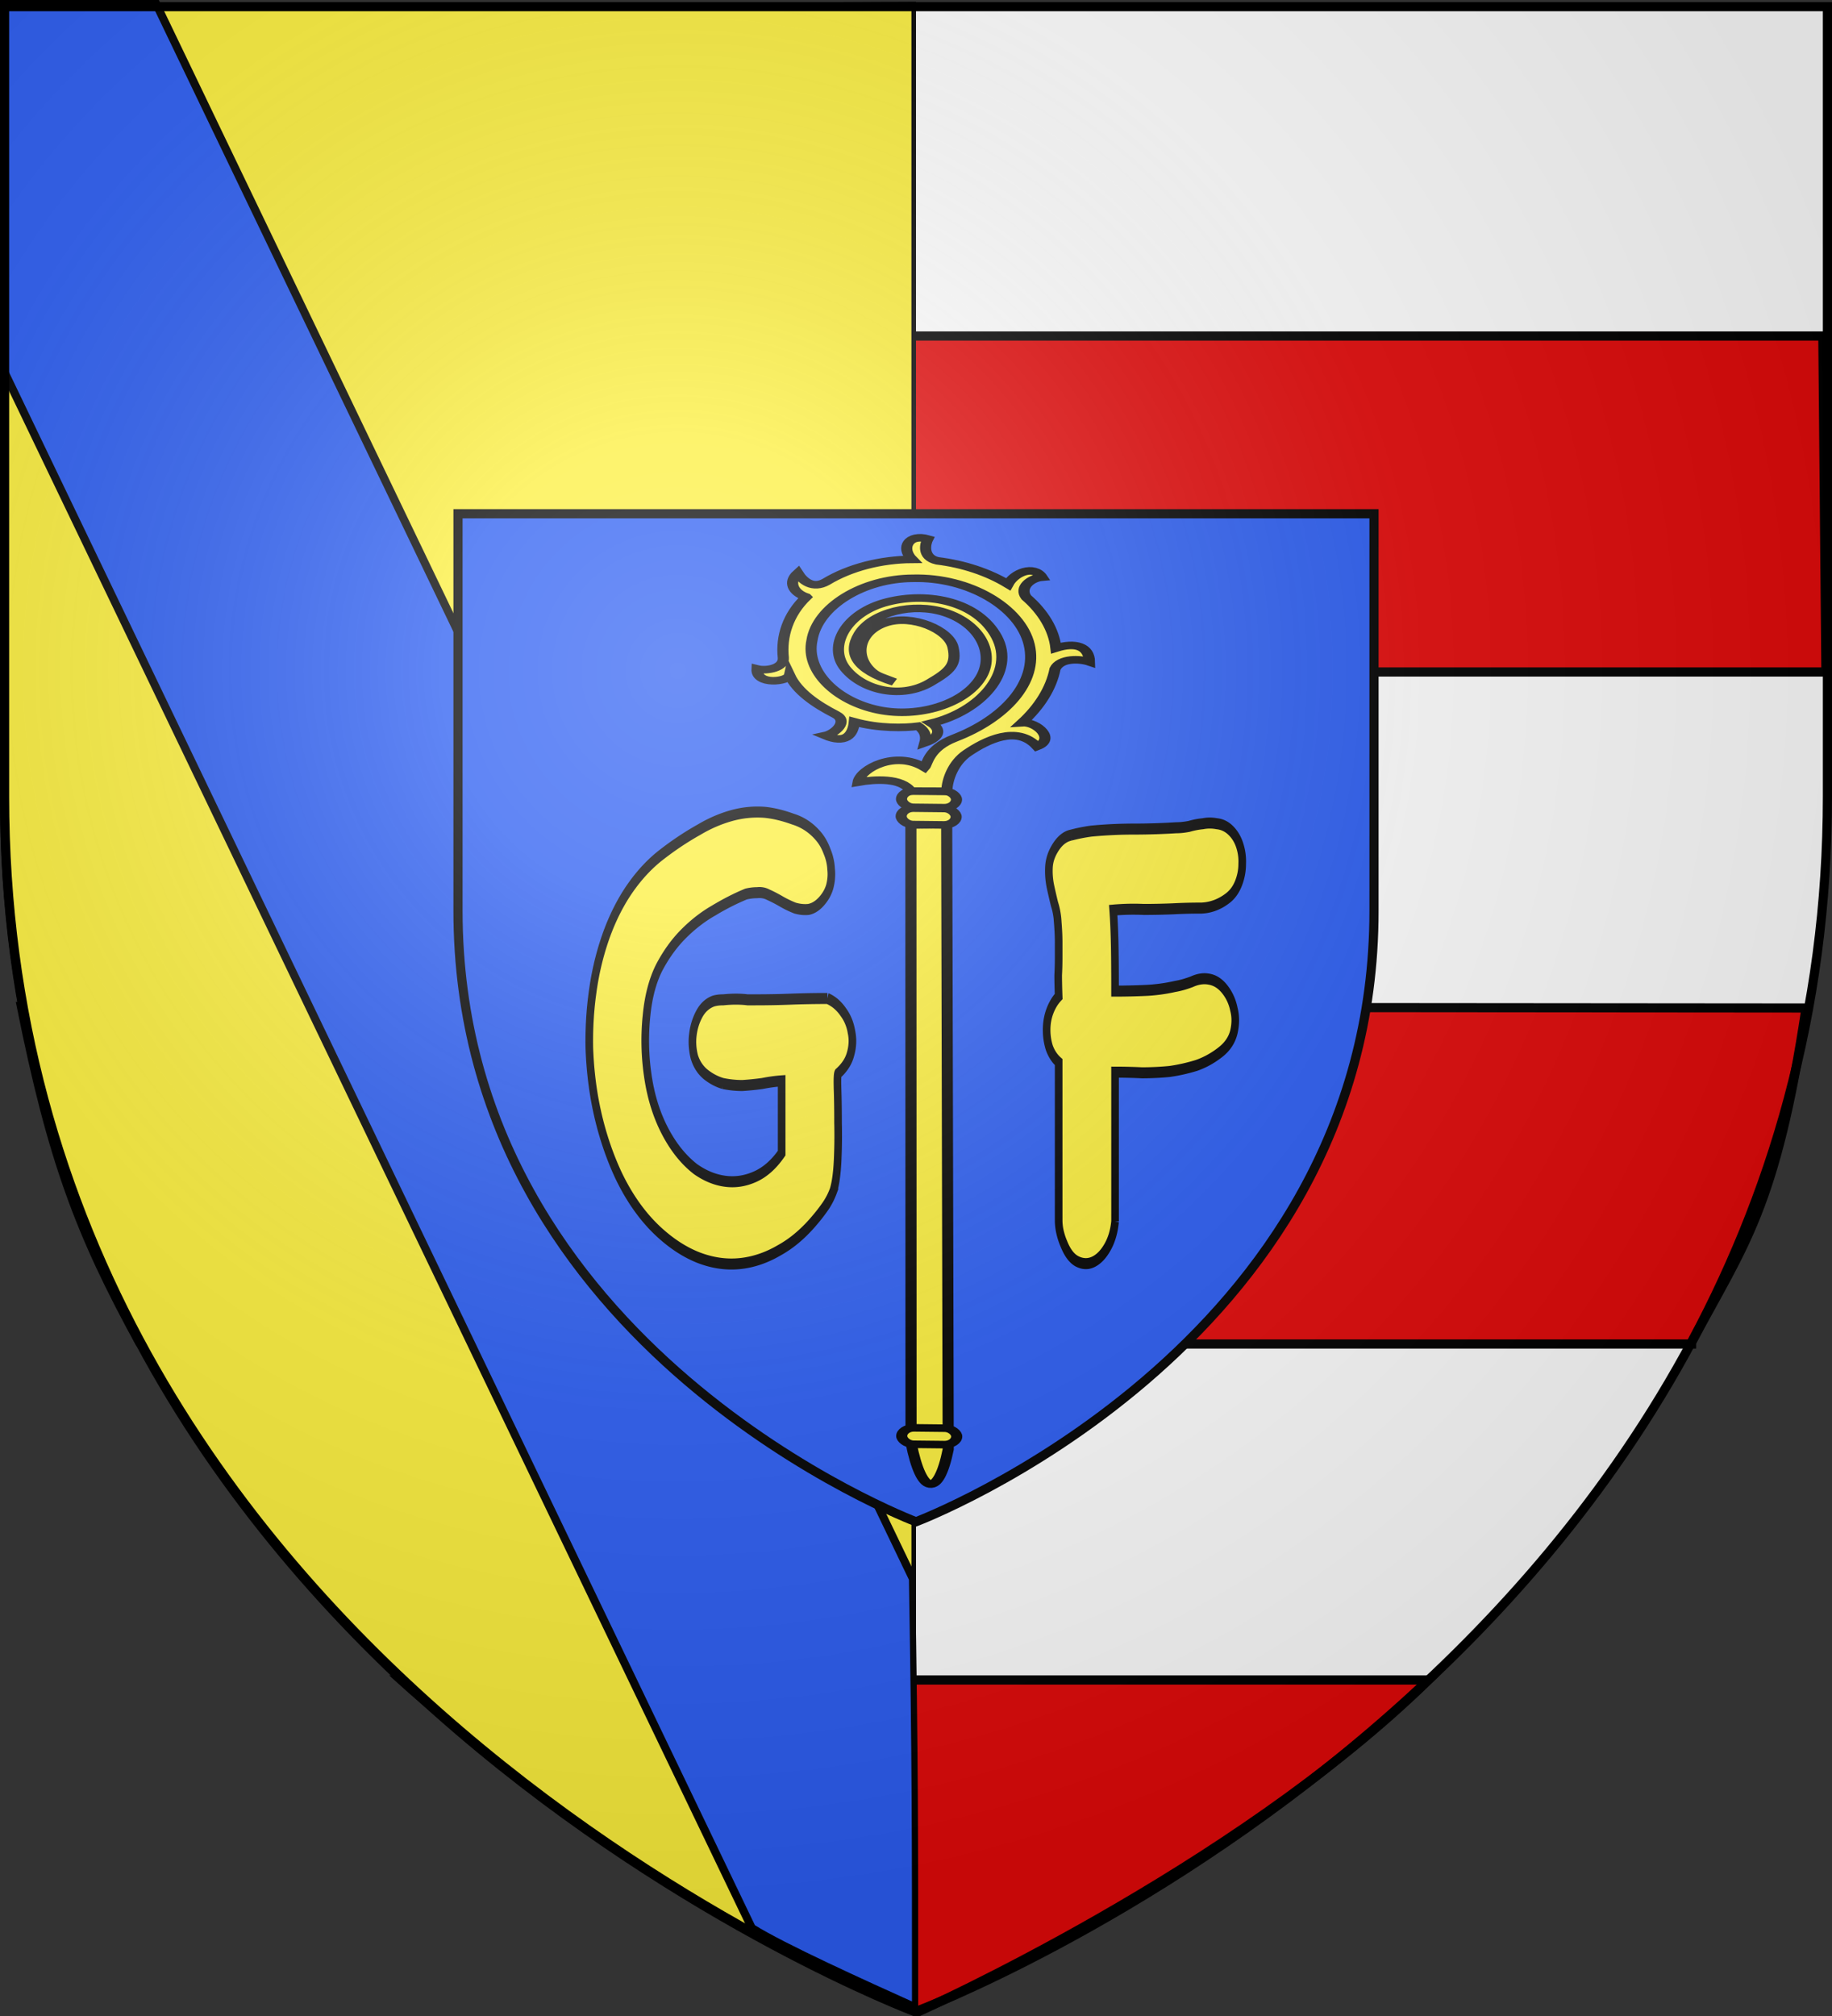
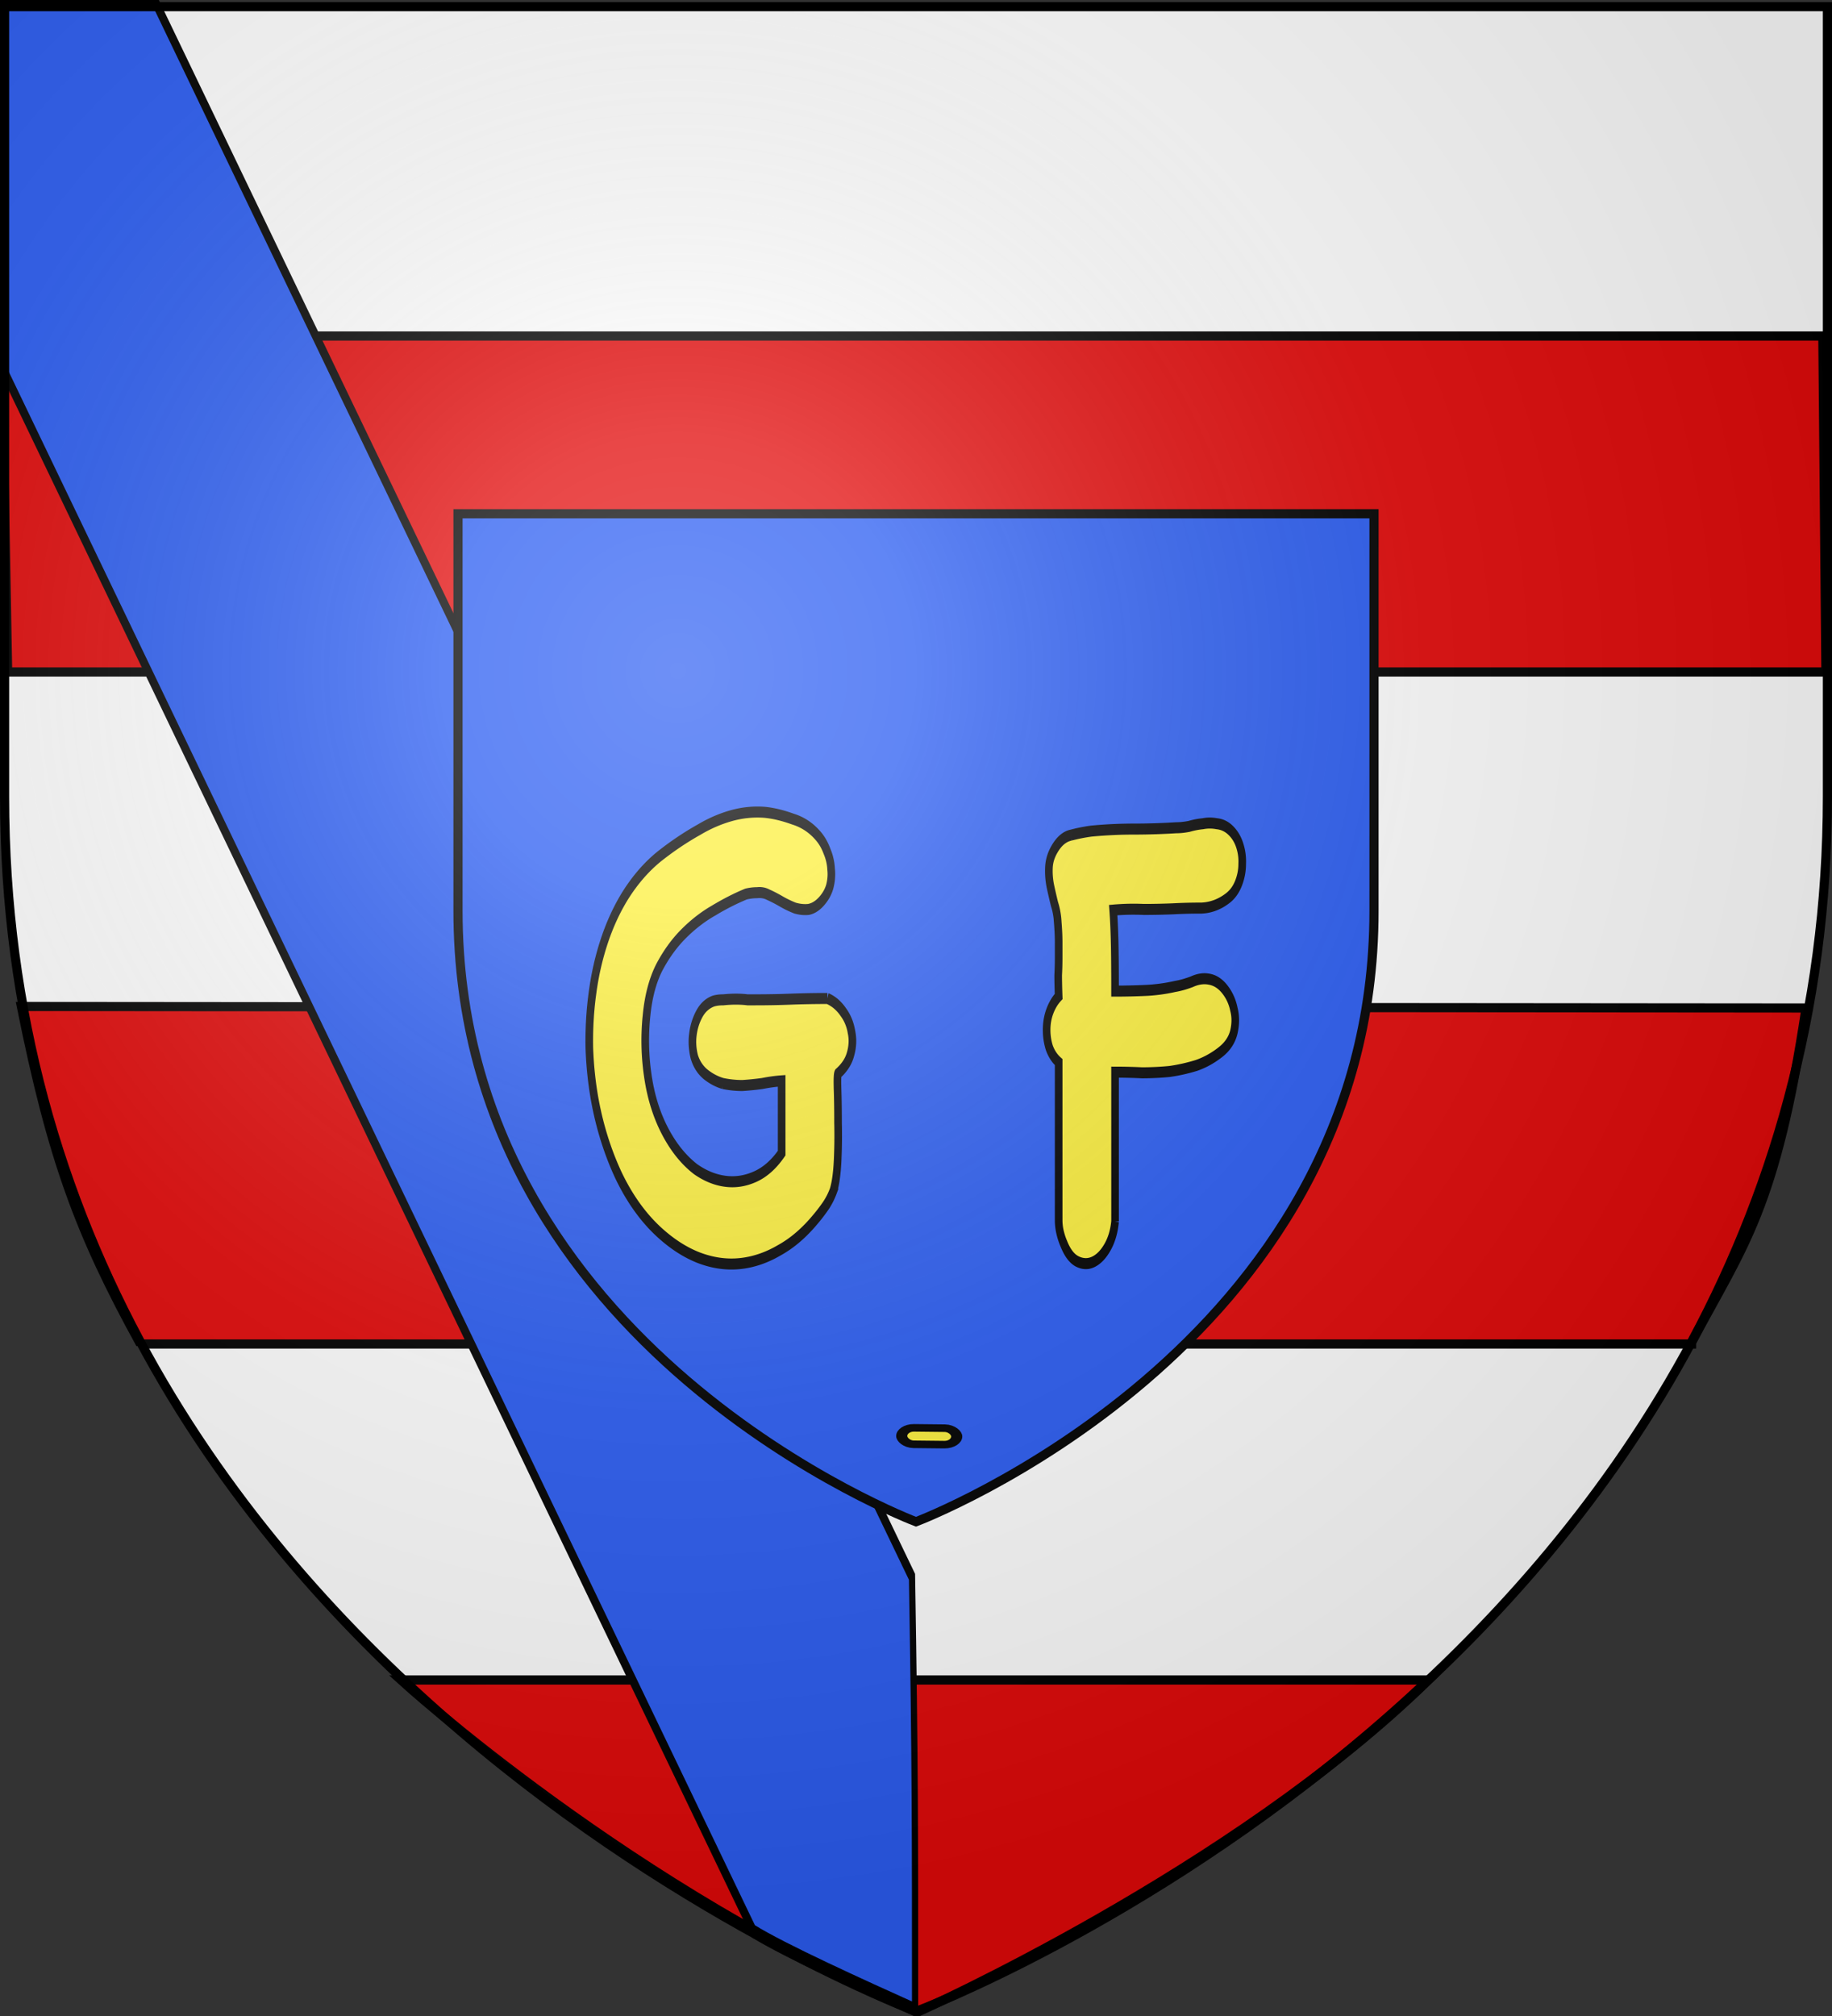
<svg xmlns="http://www.w3.org/2000/svg" xmlns:xlink="http://www.w3.org/1999/xlink" width="600" height="660" version="1.0">
  <rect width="100%" height="100%" fill="#333333" stroke="none" />
  <desc>Flag of Canton of Valais (Wallis)</desc>
  <defs>
    <radialGradient xlink:href="#a" id="c" cx="221.445" cy="226.331" r="300" fx="221.445" fy="226.331" gradientTransform="matrix(1.353 0 0 1.349 -77.63 -85.747)" gradientUnits="userSpaceOnUse" />
    <linearGradient id="a">
      <stop offset="0" style="stop-color:white;stop-opacity:.314" />
      <stop offset=".19" style="stop-color:white;stop-opacity:.251" />
      <stop offset=".6" style="stop-color:#6b6b6b;stop-opacity:.125" />
      <stop offset="1" style="stop-color:black;stop-opacity:.125" />
    </linearGradient>
  </defs>
  <g style="display:inline">
    <path id="b" d="M300 658.5s298.5-112.32 298.5-397.772V2.176H1.5v258.552C1.5 546.18 300 658.5 300 658.5" style="fill:#fff;fill-opacity:1;fill-rule:evenodd;stroke:none;stroke-width:1px;stroke-linecap:butt;stroke-linejoin:miter;stroke-opacity:1" />
    <use xlink:href="#b" />
    <path d="M131.318 550h336.527C404 612.5 301 658.5 301 658.5 208 620 131.318 550 131.318 550zM46 440h508v-.5c17-32 27.5-43.5 37.5-109.5L7 329.5c10 49.833 19 74.167 39 110.5zM2.5 220H598l-1-110H.5z" style="fill:#e20909;fill-rule:evenodd;stroke:#000;stroke-width:3;stroke-linecap:butt;stroke-linejoin:miter;stroke-opacity:1;fill-opacity:1;stroke-miterlimit:4;stroke-dasharray:none" />
    <g style="display:inline">
-       <path d="M165.194 658.5V.59l-298.5 1.586v258.552c0 285.452 298.5 397.772 298.5 397.772z" style="fill:#fcef3c;fill-opacity:1;fill-rule:evenodd;stroke:#000;stroke-width:1.5;stroke-linecap:butt;stroke-linejoin:miter;stroke-miterlimit:4;stroke-opacity:1;stroke-dasharray:none" transform="translate(134.056 .75)" />
-     </g>
+       </g>
    <g style="fill:#2b5df2;stroke:#000;stroke-opacity:1;stroke-width:3.692;stroke-miterlimit:4;stroke-dasharray:none">
      <g style="display:inline;fill:#2b5df2;stroke:#000;stroke-opacity:1;stroke-width:3.692;stroke-miterlimit:4;stroke-dasharray:none">
        <g style="display:inline;fill:#2b5df2;stroke:#000;stroke-opacity:1;stroke-width:3.692;stroke-miterlimit:4;stroke-dasharray:none">
          <g style="fill:#2b5df2;stroke:#000;stroke-opacity:1;stroke-width:3.692;stroke-miterlimit:4;stroke-dasharray:none">
            <path d="M1229.928 72.21 783.512 500.66c-17.932 5.213-66.322 15.318-95.987 21.473 0-49.959 0-66.743 1.824-118.399l448.36-430.118h92.22z" style="fill:#2b5df2;fill-opacity:1;fill-rule:evenodd;stroke:#000;stroke-width:3.692;stroke-linecap:butt;stroke-linejoin:miter;stroke-miterlimit:4;stroke-opacity:1;stroke-dasharray:none" transform="matrix(-.552 0 0 1.197 679.218 32.962)" />
          </g>
        </g>
      </g>
    </g>
    <path d="M300 498.19s150-56.475 150-200v-130H150v130c0 143.525 150 200 150 200z" style="fill:#2b5df2;fill-opacity:1;fill-rule:evenodd;stroke:#000;stroke-opacity:1;stroke-width:3;stroke-miterlimit:4;stroke-dasharray:none" />
    <g style="stroke:#000;stroke-opacity:1;stroke-width:5.404;stroke-miterlimit:4;stroke-dasharray:none" transform="matrix(.674 0 0 .458 68.758 135.8)">
-       <path d="m340.677 734.671-.064-441.478 17.394-.413.73 446.783c-4.705 34.304-12.966 33.343-18.06-4.892z" style="fill:#fcef3c;fill-opacity:1;fill-rule:evenodd;stroke:#000;stroke-width:5.404;stroke-linecap:butt;stroke-linejoin:miter;stroke-miterlimit:4;stroke-opacity:1;stroke-dasharray:none" />
-       <rect width="26.724" height="11.757" x="339.695" y="275.676" rx="5.879" ry="5.879" style="fill:#fcef3c;fill-opacity:1;stroke:#000;stroke-width:5.404;stroke-linecap:round;stroke-linejoin:round;stroke-miterlimit:4;stroke-opacity:1;stroke-dasharray:none" transform="rotate(.914)skewX(.147)" />
-       <rect width="26.724" height="11.757" x="339.695" y="263.349" rx="5.879" ry="5.879" style="fill:#fcef3c;fill-opacity:1;stroke:#000;stroke-width:5.404;stroke-linecap:round;stroke-linejoin:round;stroke-miterlimit:4;stroke-opacity:1;stroke-dasharray:none" transform="rotate(.914)skewX(.147)" />
      <g style="fill:#fcef3c;stroke:#000;stroke-opacity:1;stroke-width:5.404;stroke-miterlimit:4;stroke-dasharray:none">
-         <path d="M-152.227 364.335c-15.004 2.796-28.362 11.735-38.14 23.46-4.633 5.558-12.537 1.606-14.824-3.065-8.694 8.335 4.63 16.95 8.302 14.138-5.434 11.04-5.303 23.764-3.383 35.771 1.267 7.929-9.65 9.593-14.086 7.38 2.813 10.888 9.703 9.3 16.98 2.67 5.35 11.853 14.392 19.938 20.23 23.794.059 5.36-2.7 8.452-5.91 10.716 7.756 2.31 12.426-1.275 12.055-7.82 23.114 10.392 54.815 2.083 65.703-22.427s-1.271-46.243-20.944-54.755c-19.674-8.512-43.122 2.459-47.861 20.23-4.74 17.77 4.956 34.577 22.595 35.624 13.07.776 18.574-.287 25.788-10.501 7.214-10.215 2.373-30.847-11.602-35.343-13.974-4.495-27.893 6.826-29.075 20.811-.336 3.97 1.071 6.65 2.785 12.64-7.294-18.943-2.117-30.37 11.394-36.4 15.752-7.032 34.937 1.843 40.938 17.764 6.658 17.662-2.865 38.335-20.079 45.623-18.76 7.941-41.668-.232-51.585-17.824-10.7-18.98-6.109-44.863 11.134-58.205 18.719-15.67 48.674-14.774 66.347 2.123 20.234 18.044 23.156 50.926 7.734 73.138-15.675 22.577-45.62 29.85-72.635 22.919-14.231-3.651-22.313 4.213-25.064 4.925-1.538-18.623-22.897-20.968-30.592-14.77 7.257 4.09 17.509 12.238 14.08 22.423 4.935 4.819 8.937 8.59 12.483 12.126 6.062-6.04 16.546-12.533 26.12-12.72 12.933-.254 31.411 2.17 27.739 20.06 10.207 2.672 12.336-12.774 6.609-17.232 13.852-2.265 27.237-7.85 38.281-16.562 7.446-3.861 13.815 3.36 15.51 8.032 7.618-8.092 4.948-14.994-4.892-18.414 8.434-10.173 13.51-22.97 14.82-36.087 2.31-7.504 11.111-8.353 15.527-5.062 3.263-9.166-7.445-11.577-15.402-7.782-1.02-12.846-5.577-25.411-13.157-35.844-3.658-6.962 4.263-12.856 7.501-14.444-3.788-9.012-13.898-4.915-15.626 5.194-11.083-10.467-25.982-16.799-41.218-17.406-8.346-.579-7.864-8.087-5.65-14.004-7.919 1.246-11.368 8.424-8.93 15.106z" style="fill:#fcef3c;fill-opacity:1;fill-rule:evenodd;stroke:#000;stroke-width:5.404;stroke-linecap:butt;stroke-linejoin:miter;stroke-miterlimit:4;stroke-opacity:1;stroke-dasharray:none" transform="matrix(.719 -.693 .695 .721 145.97 -237.93)" />
-       </g>
+         </g>
      <rect width="26.724" height="11.757" x="345.897" y="718.58" rx="5.879" ry="5.879" style="fill:#fcef3c;fill-opacity:1;stroke:#000;stroke-width:5.404;stroke-linecap:round;stroke-linejoin:round;stroke-miterlimit:4;stroke-opacity:1;stroke-dasharray:none" transform="rotate(.914)skewX(.147)" />
    </g>
    <g style="font-size:164.9px;font-style:normal;font-variant:normal;font-weight:700;font-stretch:normal;line-height:125%;letter-spacing:0;word-spacing:0;fill:#fcef3c;fill-opacity:1;stroke:#000;stroke-width:3;stroke-miterlimit:4;stroke-opacity:1;font-family:Chalkboard;-inkscape-font-specification:Chalkboard Bold">
      <path d="M326.1 271.725q3.645 1.093 6.196 3.644 2.55 2.37 3.28 5.466.91 2.916-.365 6.013-1.094 2.916-4.92 5.284-.364.547-.182 4.556.182 3.826.183 8.928.18 5.101-.183 10.386-.365 5.102-1.64 8.017a17.9 17.9 0 0 1-3.097 4.19 52 52 0 0 1-3.827 3.463q-6.741 5.649-14.394 8.564-7.653 3.098-15.67 3.644t-16.217-1.64q-8.018-2.187-15.488-6.924-9.475-6.013-16.034-15.488-6.378-9.474-9.293-20.407-1.822-6.924-2.187-14.395-.182-7.653 1.276-14.941a57.5 57.5 0 0 1 4.737-14.213 52.4 52.4 0 0 1 8.2-12.208 53.2 53.2 0 0 1 13.301-10.568 131 131 0 0 1 15.67-7.288 67 67 0 0 1 12.755-3.827 54 54 0 0 1 13.301-.91q5.102.364 10.933 1.821 6.012 1.275 10.204 4.738a13.2 13.2 0 0 1 3.28 4.008q1.457 2.37 1.64 4.92.363 2.369-.547 4.738-.912 2.186-3.28 4.008-2.37 1.822-5.102 2.187-2.55.182-5.284-.365a48 48 0 0 1-5.466-1.822 67 67 0 0 0-5.102-1.822q-2.005-.729-4.373-.547-2.187 0-4.373.365-6.378 1.822-12.937 4.555a58.4 58.4 0 0 0-11.844 6.377 42.2 42.2 0 0 0-9.475 9.111q-3.825 5.284-4.92 12.755-1.457 9.292.911 18.585 2.37 9.111 8.747 16.035a36.1 36.1 0 0 0 9.657 7.47q5.648 2.733 11.661 3.28 6.014.548 11.844-1.275t10.386-6.378v-19.678q-3.644.182-7.653.728-3.827.365-7.835.547-3.826 0-7.653-.547a23.8 23.8 0 0 1-6.924-2.55q-3.098-1.822-4.373-4.738-1.093-3.098-.547-6.013.547-3.098 2.551-5.648 2.005-2.551 5.467-3.462 1.64-.365 4.008-.365 2.55-.182 4.92-.182 2.55 0 4.555.182h3.098q7.106 0 14.03-.182 7.106-.183 14.395-.182M439.462 332.4q-.546 4.01-2.915 6.925-2.37 2.915-5.466 4.008-3.097 1.095-6.378 0-3.279-1.092-5.466-4.92a14.4 14.4 0 0 1-1.458-3.097 10.3 10.3 0 0 1-.546-3.28v-43.001q-2.37-1.458-3.645-3.827a11.6 11.6 0 0 1-1.093-4.92q0-2.732 1.276-5.101a12.2 12.2 0 0 1 3.462-4.009q-.183-3.462-.183-5.83.183-2.37.183-4.556v-4.373q0-2.37-.365-5.466a14 14 0 0 0-1.275-4.92 117 117 0 0 1-1.64-4.92 14.6 14.6 0 0 1-.547-5.102q.182-2.55 2.187-4.92 2.732-3.279 6.56-3.826a91 91 0 0 1 8.017-1.093 255 255 0 0 1 16.58-.547q8.382.001 16.764-.364 2.37 0 5.102-.364a42 42 0 0 1 5.466-.73 20.6 20.6 0 0 1 5.467 0q2.733.183 4.92 1.458 2.731 1.64 4.008 4.191 1.276 2.551 1.093 5.284 0 2.734-1.458 5.284-1.457 2.551-4.19 4.01-4.738 2.55-10.386 2.732-5.65 0-10.75.182a396 396 0 0 1-12.027.183q-6.012-.182-12.026.182.365 3.462.547 8.2t.182 13.847q5.83 0 11.844-.182a95 95 0 0 0 11.844-1.093q3.097-.364 6.56-1.276 3.461-1.092 6.559-.728 3.645.364 6.377 2.733 2.733 2.368 3.644 5.466 1.095 2.916 0 6.195-1.093 3.098-4.92 5.284-4.554 2.551-9.839 3.827a96 96 0 0 1-10.568 1.64q-5.466.364-10.933.364a318 318 0 0 0-10.568-.182V332.4" transform="scale(.831 1.203)" />
    </g>
  </g>
  <path d="M300 658.5s298.5-112.32 298.5-397.772V2.176H1.5v258.552C1.5 546.18 300 658.5 300 658.5" style="opacity:1;fill:url(#c);fill-opacity:1;fill-rule:evenodd;stroke:none;stroke-width:1px;stroke-linecap:butt;stroke-linejoin:miter;stroke-opacity:1" />
  <path d="M300 658.5S1.5 546.18 1.5 260.728V2.176h597v258.552C598.5 546.18 300 658.5 300 658.5z" style="opacity:1;fill:none;fill-opacity:1;fill-rule:evenodd;stroke:#000;stroke-width:3;stroke-linecap:butt;stroke-linejoin:miter;stroke-miterlimit:4;stroke-dasharray:none;stroke-opacity:1" />
</svg>